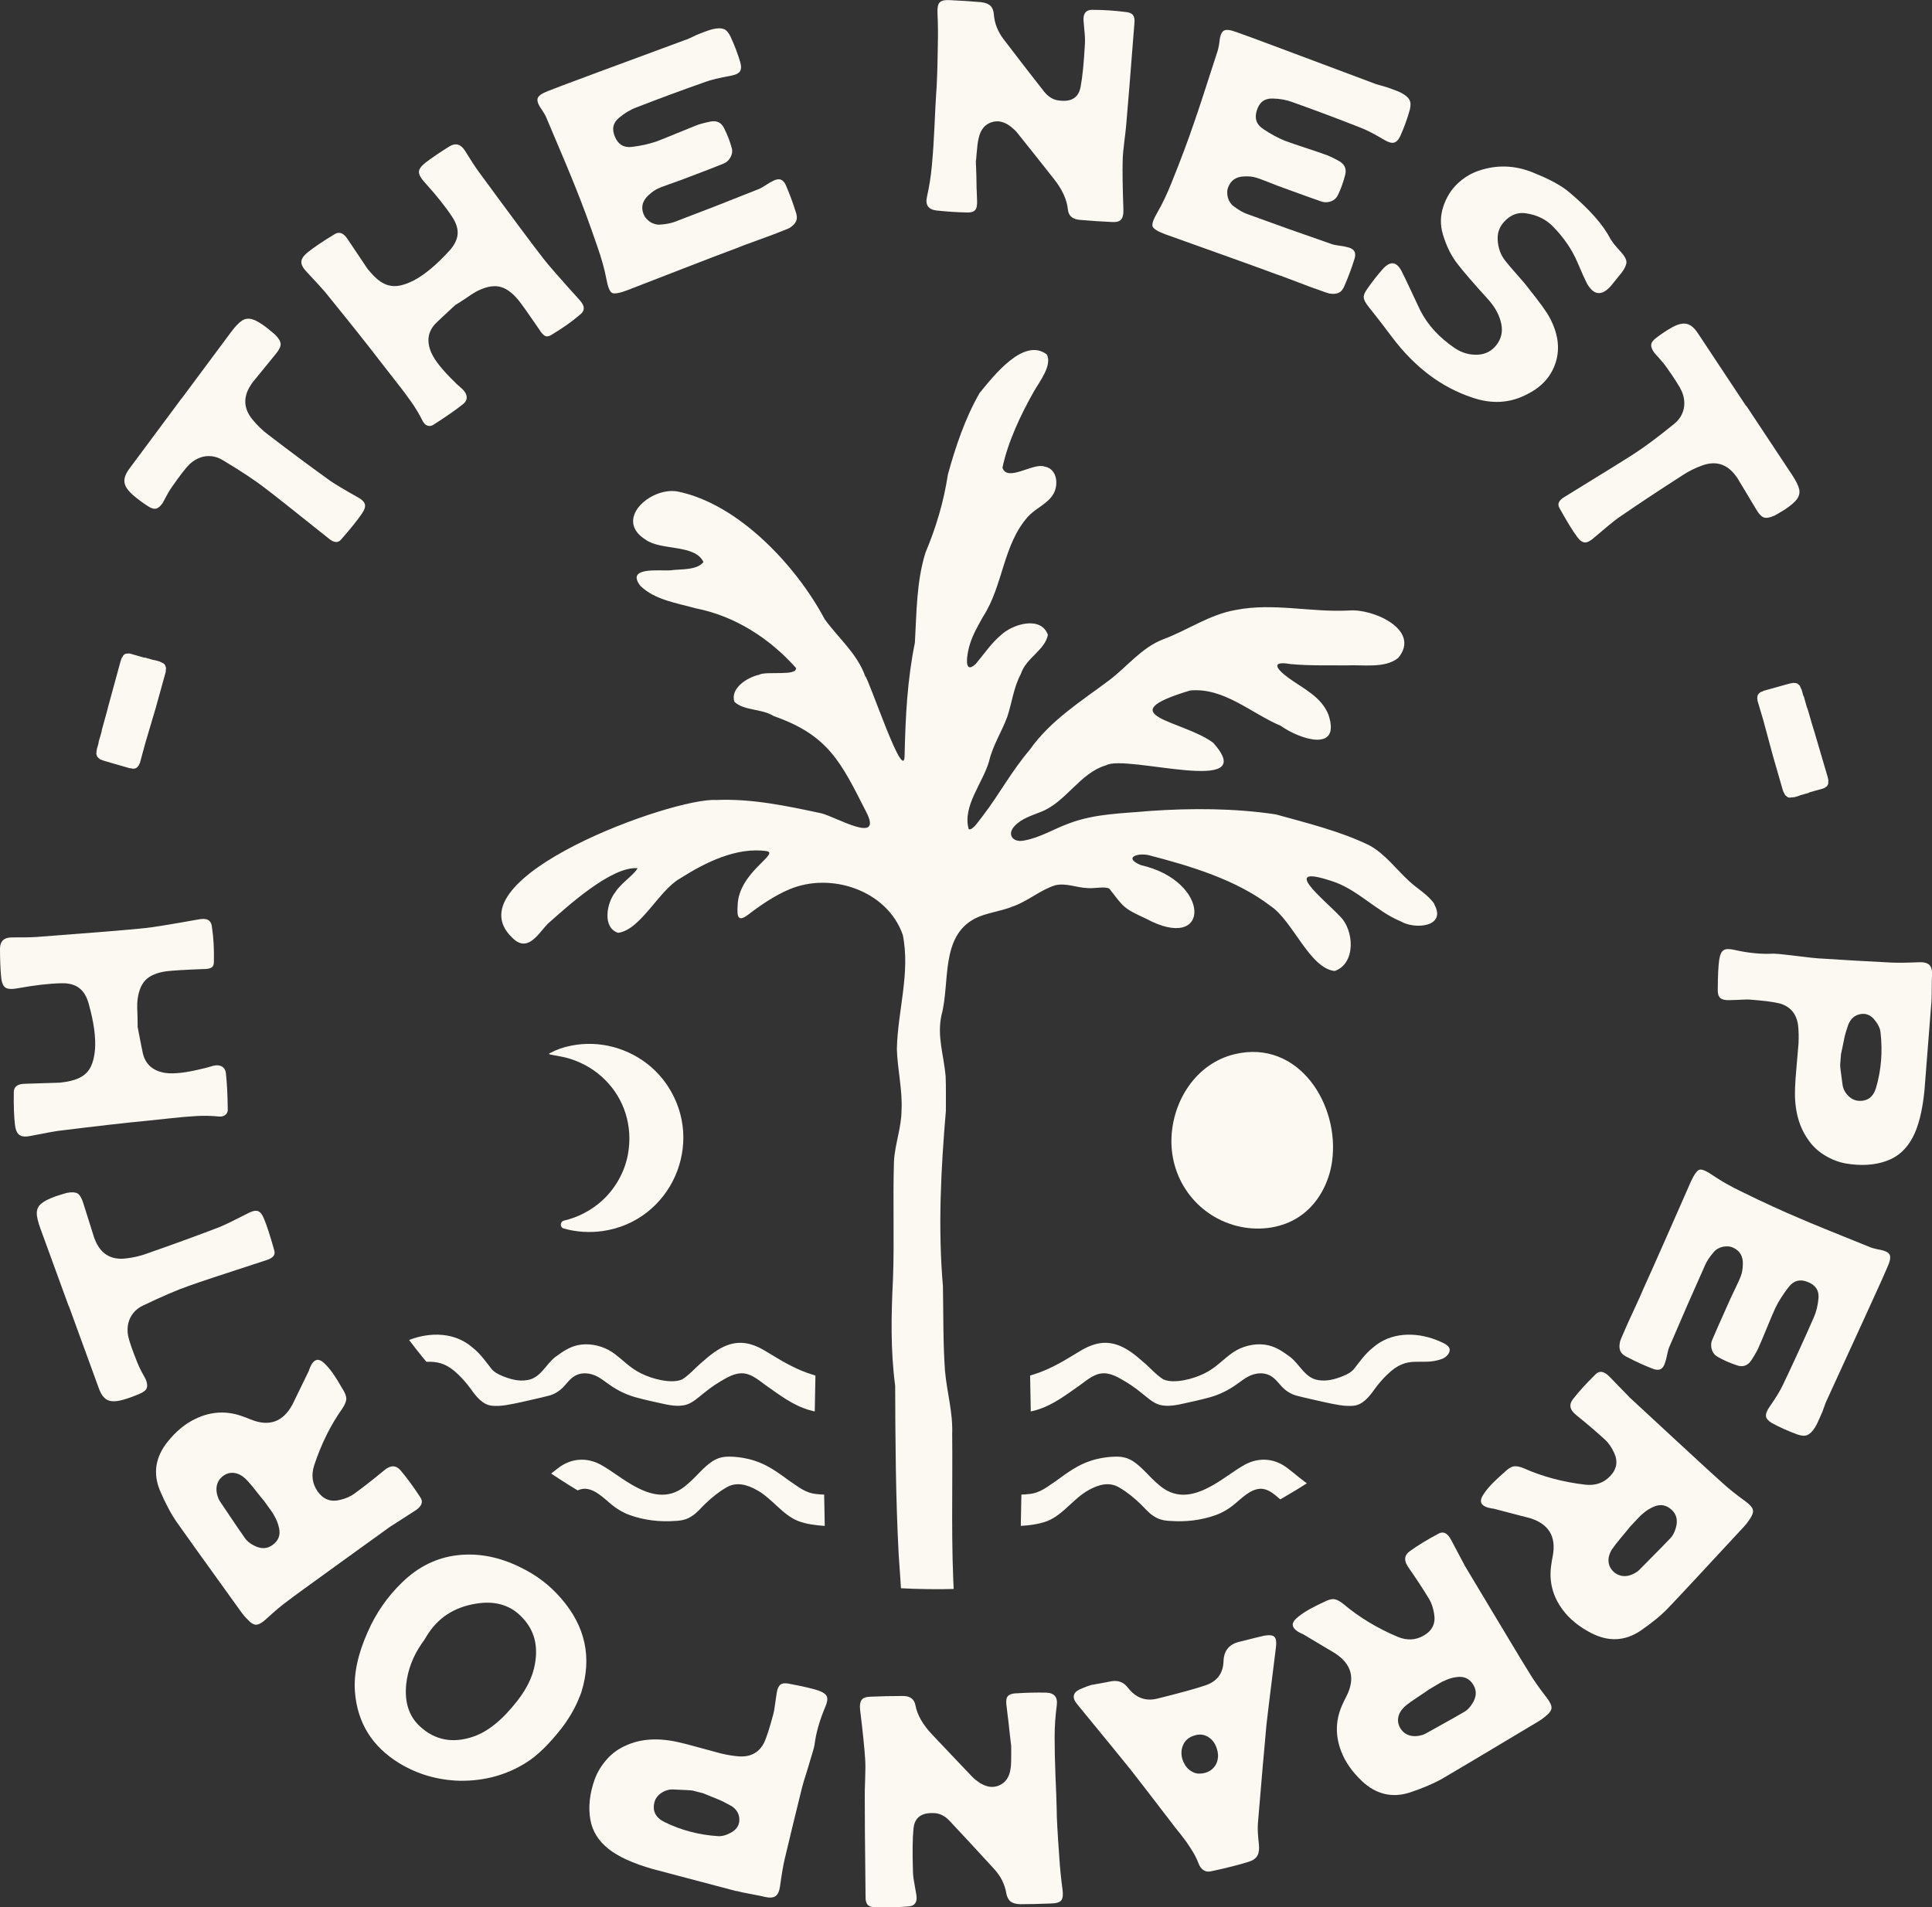
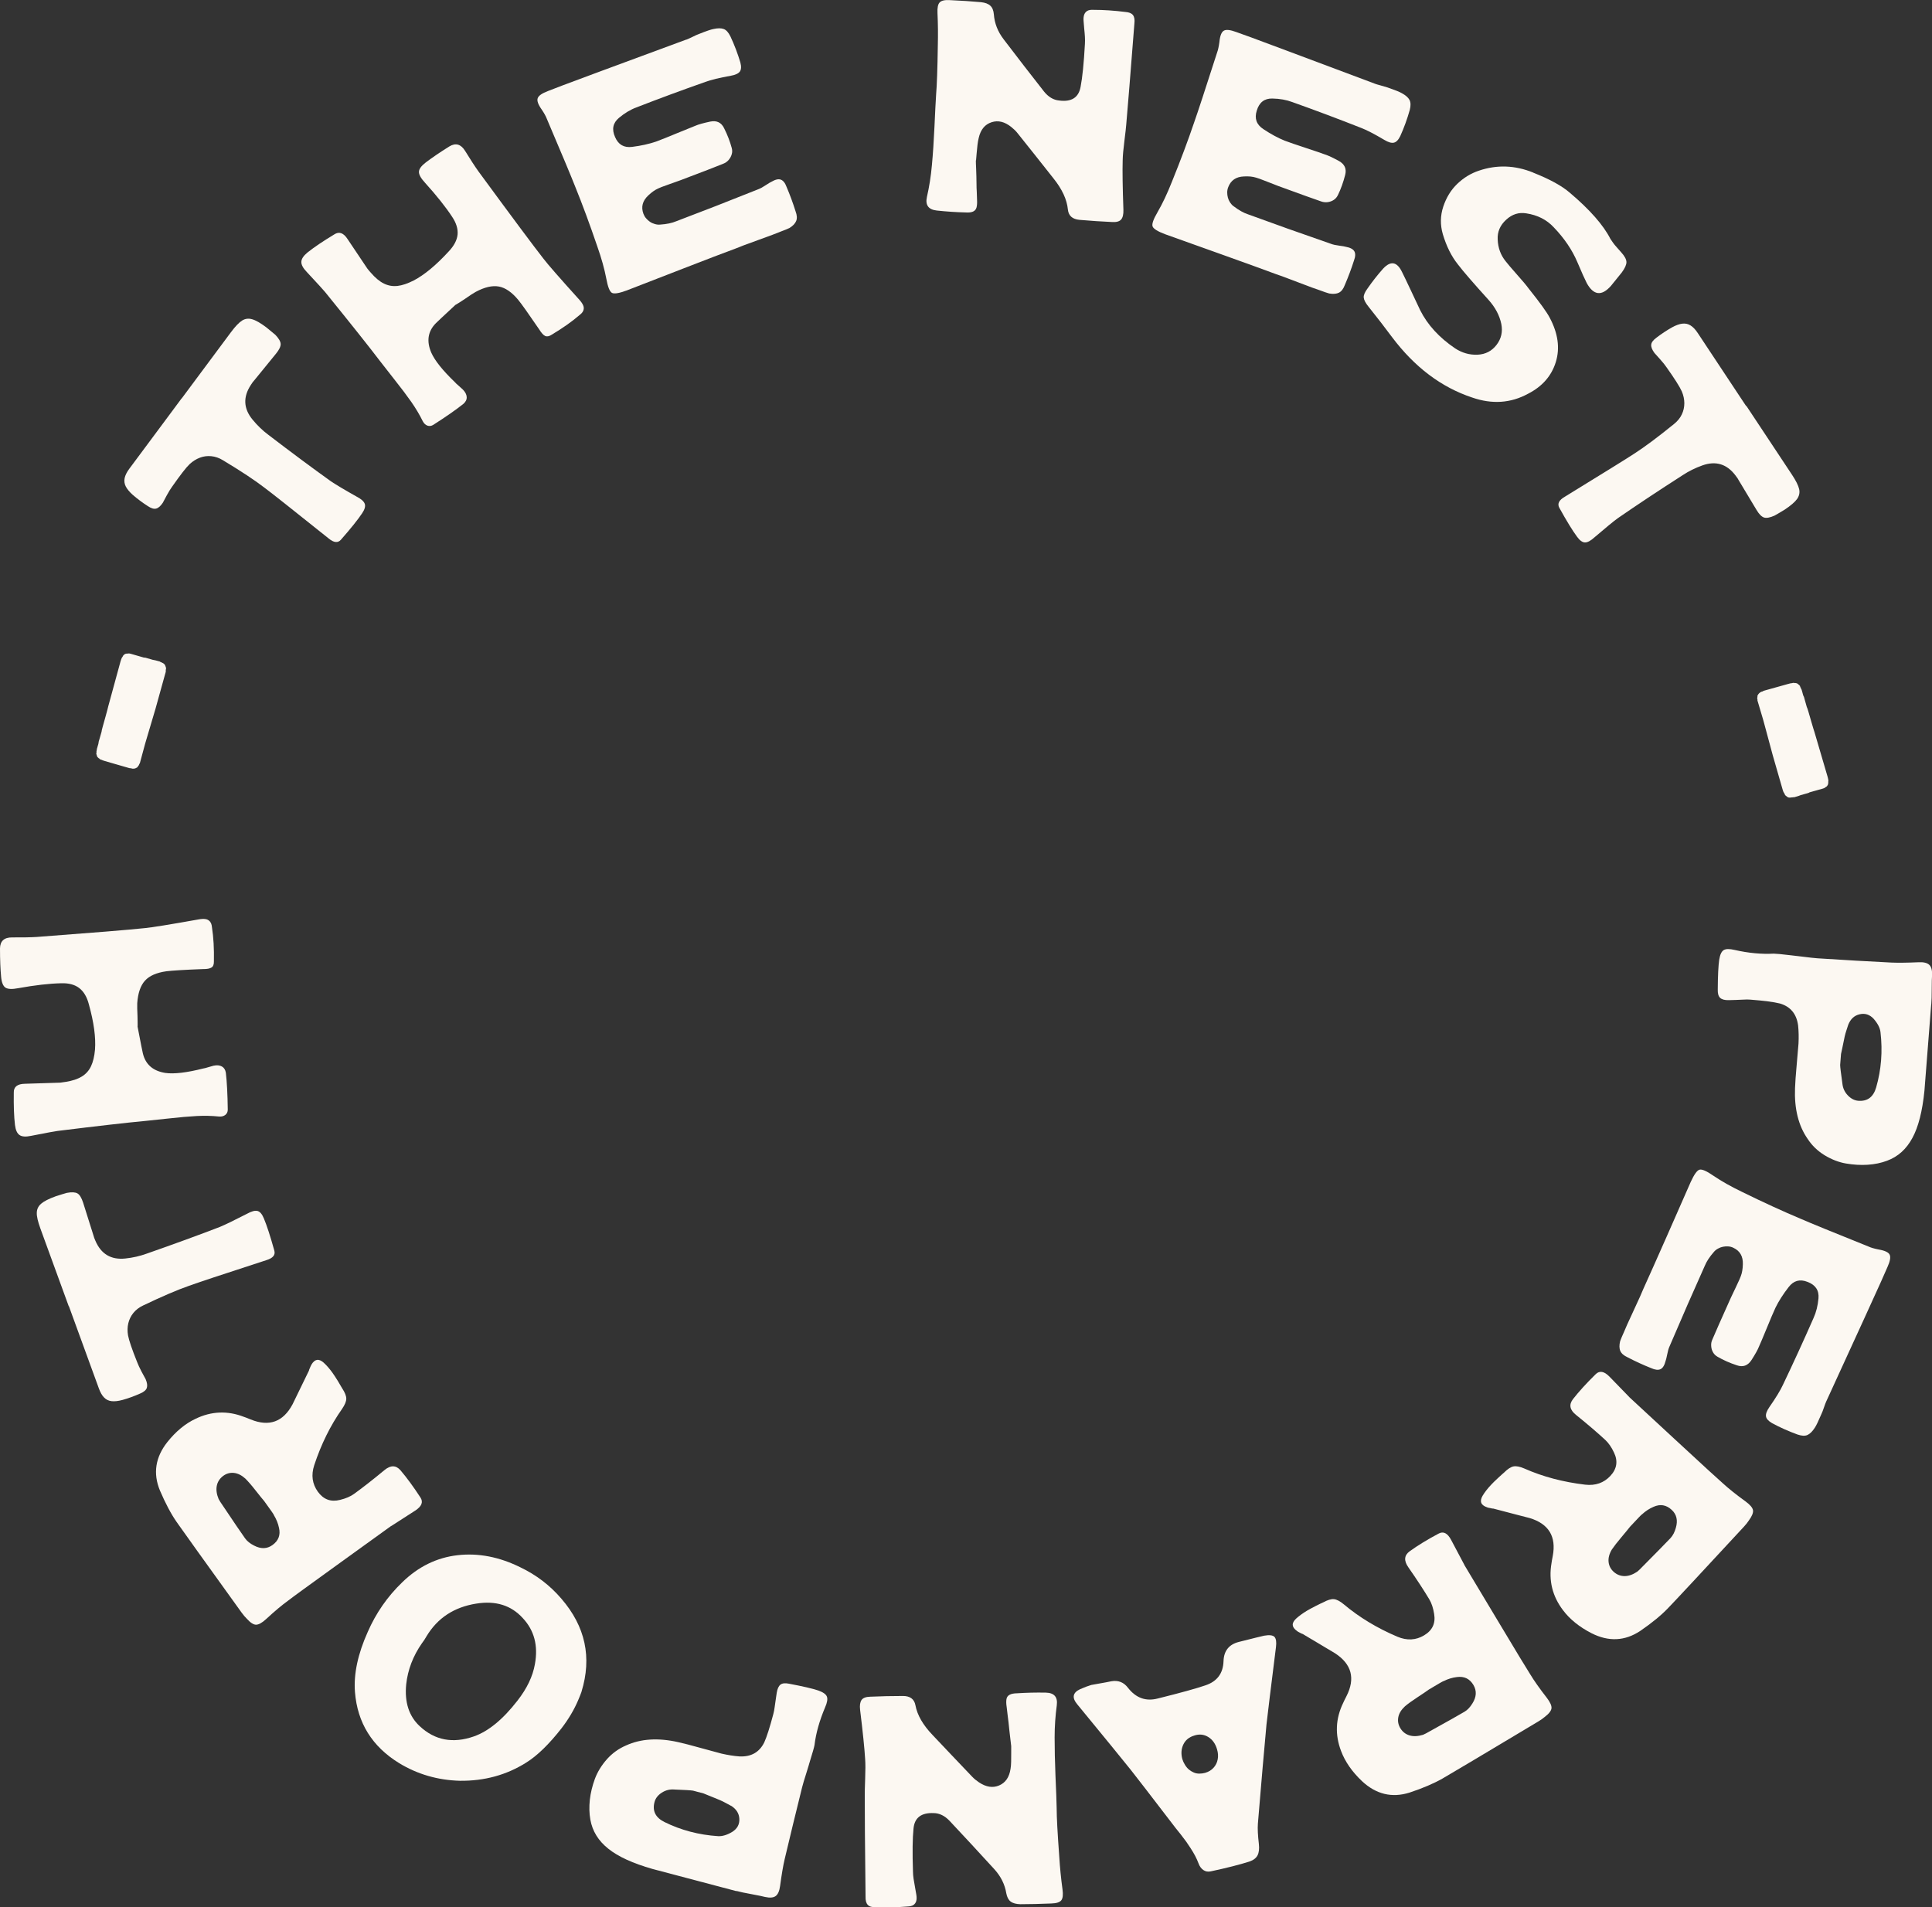
<svg xmlns="http://www.w3.org/2000/svg" id="Layer_2" viewBox="0 0 294.08 290.36">
  <rect x="0" y="0" width="294.08" height="290.36" fill="#333333" stroke="none" />
  <defs>
    <style>.cls-1{fill:none;}.cls-2{fill:#fcf8f2;}.cls-3{clip-path:url(#clippath);}</style>
    <clipPath id="clippath">
-       <path class="cls-1" d="M118.82,51.47c-24.26,6.06-47.18,21.47-59.94,42.88-15.17,25.48-17.83,59.72-8.29,87.62,11.86,34.66,46.01,55.9,81.5,59.44,48.91,4.89,99.49-24.8,106.13-75.9,3.89-29.91-1.29-61.43-21.87-84.61-20.94-23.59-54.9-35.42-85.98-31.58-3.86.48-7.73,1.2-11.56,2.16Z" />
-     </clipPath>
+       </clipPath>
  </defs>
  <g id="Layer_1-2">
    <path class="cls-2" d="M27.64,60.68c4.6-6.18,7.1-9.54,7.51-10.1.67-.9,1.24-1.49,1.7-1.78s.97-.36,1.52-.2c.55.15,1.27.56,2.16,1.23.63.51,1.08.88,1.37,1.13.52.54.8,1.01.82,1.39.02.38-.21.88-.7,1.48-1.37,1.69-2.47,3.04-3.3,4.05-.16.16-.33.39-.53.71-1.22,1.85-1.13,3.61.25,5.29.73.89,1.53,1.66,2.4,2.31,3.53,2.7,6.69,5.05,9.5,7.06.69.47,2,1.26,3.94,2.35.7.36,1.11.73,1.24,1.1s0,.85-.4,1.44c-.64.96-1.72,2.31-3.24,4.04-.46.51-1.08.44-1.87-.22-5.51-4.41-8.76-6.98-9.76-7.72-1.45-1.12-3.55-2.51-6.31-4.17-.58-.36-1.18-.56-1.77-.62-.6-.06-1.17.01-1.73.22s-1.08.53-1.57.98c-.55.52-1.43,1.67-2.66,3.42-.22.3-.5.74-.82,1.33-.32.6-.53.97-.61,1.14-.33.49-.66.79-1,.88-.34.1-.77-.03-1.29-.38-.81-.52-1.57-1.09-2.28-1.7-.51-.46-.87-.89-1.07-1.29-.2-.4-.26-.82-.17-1.26.09-.43.33-.92.72-1.44.43-.57,2.48-3.34,6.17-8.3.06-.08.65-.87,1.78-2.4Z" />
    <path class="cls-2" d="M69.35,46.39c-1.87,1.74-2.88,2.68-3.01,2.82-1.21,1.23-1.44,2.72-.7,4.46.54,1.23,1.76,2.74,3.64,4.55.08.1.25.27.53.5.28.24.49.44.65.59.37.38.56.76.58,1.14.02.38-.15.72-.5,1.03-1.09.87-2.62,1.94-4.59,3.2-.29.18-.58.22-.88.12-.3-.11-.53-.33-.71-.66-.5-1.02-1.09-2-1.75-2.95-.66-.94-1.55-2.13-2.68-3.55-1.13-1.43-1.83-2.33-2.11-2.7-1.71-2.25-4.5-5.75-8.35-10.5-.15-.2-1.08-1.21-2.78-3.04-.56-.58-.84-1.1-.82-1.54.01-.44.32-.91.92-1.41,1-.8,2.36-1.72,4.1-2.77.73-.48,1.41-.23,2.03.74.55.83,1.55,2.31,2.99,4.46.13.17.31.39.54.64.67.78,1.33,1.33,1.99,1.65.65.32,1.34.44,2.06.36.72-.08,1.54-.36,2.47-.83,1.64-.86,3.41-2.33,5.31-4.4.83-.87,1.28-1.73,1.37-2.59.08-.86-.2-1.77-.84-2.72-.99-1.51-2.36-3.22-4.09-5.14-.64-.69-.96-1.25-.95-1.68,0-.43.35-.91,1.04-1.44.94-.71,2.13-1.53,3.59-2.44.96-.58,1.76-.35,2.4.69.8,1.3,1.48,2.35,2.04,3.13,5.07,6.91,8.37,11.34,9.88,13.27.64.84,2.46,2.93,5.47,6.26.27.3.46.58.57.83.11.25.13.5.05.75-.08.26-.27.49-.57.72-1.18,1.02-2.6,2.02-4.26,3.01-.39.26-.72.32-.99.2-.27-.12-.57-.45-.9-.98-1.63-2.39-2.7-3.9-3.21-4.52-.97-1.17-1.96-1.85-2.95-2.03-1-.18-2.17.09-3.53.82-.38.21-.93.57-1.64,1.07-.08.06-1.37.9-1.38.88Z" />
    <path class="cls-2" d="M104.46,6.04c.23-.09.56-.23.98-.44.42-.21.73-.35.94-.42,1.09-.44,1.83-.69,2.2-.76.67-.15,1.2-.15,1.59,0,.39.15.72.53,1.01,1.12.61,1.3,1.11,2.62,1.51,3.96.17.63.14,1.1-.08,1.4-.22.29-.67.51-1.36.63-1.74.31-3.03.62-3.88.94-3.55,1.25-7.05,2.54-10.49,3.88-.9.33-1.79.86-2.65,1.58-.94.78-1.14,1.76-.6,2.95.49,1.14,1.35,1.64,2.59,1.48,1.36-.17,2.57-.44,3.63-.8.76-.28,1.83-.71,3.2-1.28,1.38-.57,2.31-.95,2.81-1.14.46-.2,1.21-.41,2.25-.63.99-.2,1.69.14,2.11,1.01.52,1.03.9,2.04,1.16,3,.09.33.1.65,0,.96-.08.31-.24.6-.47.87-.23.27-.51.46-.83.58-.89.37-3.05,1.2-6.48,2.5-.12.04-.69.25-1.71.61-1.03.36-1.59.58-1.7.65-.48.21-.98.56-1.5,1.05-.89.83-1.14,1.76-.75,2.81.1.26.23.49.41.69.17.2.37.38.59.53.22.15.47.26.75.34.28.08.54.11.8.08.97-.06,1.79-.23,2.45-.51,3.81-1.44,7.97-3.06,12.51-4.88.29-.11.66-.31,1.11-.61.46-.3.74-.47.85-.51.6-.35,1.08-.47,1.44-.33.36.13.66.5.88,1.11.5,1.17.96,2.41,1.37,3.72.22.58.25,1.07.09,1.46-.16.39-.5.75-1.04,1.08-.31.15-.77.33-1.38.56-.46.2-1.58.62-3.36,1.26-1.78.64-2.92,1.07-3.4,1.28-1.72.63-4.43,1.67-8.14,3.11-3.71,1.44-6.54,2.53-8.48,3.29-1.16.43-1.92.55-2.25.36-.34-.19-.62-.91-.85-2.15-.28-1.48-.74-3.12-1.37-4.91-1.14-3.35-2.26-6.38-3.36-9.09-.6-1.53-2.04-4.98-4.32-10.33-.14-.38-.4-.85-.77-1.4-.56-.79-.77-1.37-.62-1.76.14-.38.66-.74,1.56-1.08.46-.2,3.06-1.18,7.81-2.94,5.74-2.12,12.15-4.49,13.2-4.88Z" />
    <path class="cls-2" d="M148.54,24.41c0,.38.02.77.04,1.19.02.42.03.83.04,1.22,0,.39.01.78.02,1.17,0,.39.01.79.04,1.22.02.42.03.82.04,1.19.03.5,0,.9-.08,1.19-.08.29-.26.5-.53.62-.27.12-.66.17-1.15.13-1.4-.03-2.86-.13-4.37-.29-1.27-.14-1.77-.83-1.5-2.06.35-1.53.61-3.15.76-4.85.16-1.7.29-3.66.39-5.86.1-2.2.18-3.83.25-4.88.12-1.43.21-3.91.26-7.46.04-1.62.03-3.27-.05-4.95-.04-.81.07-1.36.34-1.63.27-.28.79-.39,1.57-.34,1.74.08,3.3.18,4.7.31.65.07,1.13.25,1.43.54.31.28.49.72.54,1.32.1,1.35.59,2.61,1.48,3.78,2.15,2.82,4.2,5.48,6.16,7.97.66.82,1.43,1.28,2.29,1.36,1.88.25,2.97-.44,3.27-2.07.28-1.44.5-3.62.66-6.54.02-.34.02-.7,0-1.07-.02-.38-.06-.81-.11-1.29-.04-.49-.08-.85-.09-1.1-.04-.41,0-.74.09-1,.1-.26.26-.45.48-.58.22-.12.54-.18.94-.15,1.56,0,3.17.11,4.84.32.56.04.94.19,1.16.47.22.28.29.71.22,1.3-.61,7.81-1.02,12.93-1.24,15.37-.03.4-.12,1.24-.28,2.5-.16,1.27-.25,2.24-.26,2.92-.05,1.68-.01,4.2.11,7.57.02.69-.1,1.18-.35,1.47-.25.29-.7.42-1.36.38-1.58-.07-3.24-.18-4.97-.33-1.08-.1-1.67-.62-1.77-1.56-.15-1.54-.88-3.12-2.21-4.77-.49-.62-1.34-1.71-2.57-3.25-1.22-1.54-2.18-2.74-2.87-3.6-.25-.33-.58-.64-.96-.95-1.01-.81-2.01-1.06-3.01-.73-1,.32-1.66,1.11-1.95,2.37-.08.34-.15.69-.19,1.06-.04.37-.08.8-.13,1.3-.05.5-.08.85-.09,1.07Z" />
    <path class="cls-2" d="M209.18,12.71c.23.09.57.19,1.02.31.45.12.78.22.99.29,1.12.39,1.84.67,2.16.86.61.33,1.01.68,1.2,1.05.19.37.2.87.04,1.51-.39,1.38-.87,2.71-1.45,3.99-.29.59-.61.92-.98,1-.36.08-.84-.06-1.44-.42-1.52-.9-2.7-1.51-3.54-1.83-3.5-1.38-6.99-2.69-10.47-3.93-.9-.34-1.92-.52-3.03-.54-1.22-.03-2.01.59-2.38,1.84-.38,1.19-.05,2.12.99,2.81,1.14.76,2.23,1.35,3.27,1.77.76.28,1.84.66,3.26,1.12,1.42.47,2.37.79,2.87.98.48.15,1.18.48,2.12.99.88.5,1.19,1.21.94,2.14-.29,1.12-.65,2.13-1.09,3.03-.15.31-.35.56-.62.74-.27.18-.57.3-.92.35-.35.05-.69.01-1.01-.1-.91-.31-3.09-1.09-6.53-2.35-.12-.04-.68-.26-1.69-.66-1.01-.4-1.58-.6-1.71-.62-.51-.16-1.11-.22-1.82-.18-1.21.04-2.01.59-2.41,1.64-.1.26-.15.52-.15.79,0,.27.03.53.1.79.07.26.18.51.34.75.16.24.34.44.55.58.78.59,1.5,1,2.18,1.22,3.82,1.4,8.03,2.9,12.65,4.5.29.11.7.2,1.24.27.54.07.87.13.98.17.68.12,1.12.36,1.31.69.19.33.17.81-.06,1.42-.39,1.22-.85,2.45-1.39,3.71-.22.58-.51.97-.88,1.16-.37.19-.87.24-1.5.13-.33-.09-.8-.25-1.41-.48-.48-.15-1.6-.56-3.37-1.24-1.77-.68-2.91-1.1-3.41-1.26-1.71-.64-4.45-1.63-8.19-2.97-3.75-1.34-6.6-2.36-8.56-3.06-1.16-.43-1.81-.84-1.94-1.2-.13-.37.12-1.09.76-2.18.76-1.31,1.48-2.84,2.18-4.61,1.33-3.28,2.46-6.31,3.4-9.08.55-1.55,1.71-5.1,3.49-10.63.14-.38.25-.9.34-1.56.09-.96.32-1.54.68-1.74.35-.2.98-.13,1.89.21.48.15,3.08,1.11,7.83,2.89,5.73,2.15,12.13,4.55,13.18,4.94Z" />
    <path class="cls-2" d="M233.39,26.29c2.51.99,4.36,2.01,5.56,3.05,3.06,2.59,5.12,4.94,6.18,7.03.11.17.23.35.37.54.14.2.27.36.38.49.11.13.26.3.45.51.19.21.33.38.44.5.53.58.79,1.08.8,1.49,0,.41-.23.93-.71,1.58-.62.77-1.17,1.45-1.64,2.03-1.42,1.61-2.65,1.47-3.69-.41-.28-.54-.76-1.61-1.43-3.19-.8-1.88-2-3.65-3.61-5.32-1.07-1.15-2.46-1.85-4.17-2.11-1.13-.19-2.15.13-3.06.97-.92.84-1.35,1.84-1.29,3,.05,1.28.45,2.38,1.21,3.32.33.43.91,1.1,1.72,2.02.82.92,1.42,1.63,1.8,2.15,1.71,2.14,2.77,3.61,3.19,4.43,1.27,2.38,1.58,4.63.93,6.74-.65,2.11-2.06,3.73-4.24,4.84-2.63,1.43-5.46,1.62-8.49.57-4.7-1.56-8.76-4.62-12.21-9.21-1.03-1.39-2.22-2.93-3.57-4.62-.46-.57-.7-1.03-.73-1.39-.03-.36.16-.82.57-1.37.76-1.1,1.56-2.11,2.39-3.04,1.15-1.23,2.11-1.05,2.87.52.28.55.72,1.48,1.34,2.79.61,1.32,1.09,2.33,1.43,3.04,1.12,2.22,2.89,4.16,5.32,5.8,1.04.68,2.18,1.01,3.41.96,1.21-.06,2.17-.56,2.89-1.5.72-.94.96-2,.72-3.19-.27-1.3-.92-2.52-1.95-3.67-2.3-2.54-3.85-4.33-4.64-5.37-1-1.24-1.76-2.78-2.31-4.62-.41-1.41-.39-2.81.07-4.2.46-1.38,1.17-2.54,2.13-3.46.96-.92,2.05-1.59,3.27-2,2.75-.94,5.51-.84,8.28.28Z" />
    <path class="cls-2" d="M265.81,61.77c4.26,6.42,6.57,9.91,6.95,10.49.62.93.98,1.67,1.1,2.21.12.54,0,1.04-.32,1.5-.33.46-.96,1-1.89,1.62-.69.42-1.2.72-1.53.9-.69.31-1.22.41-1.59.3-.37-.11-.76-.49-1.16-1.16-1.13-1.87-2.02-3.35-2.69-4.48-.1-.2-.26-.45-.49-.74-1.32-1.77-3.01-2.29-5.06-1.56-1.09.39-2.08.88-2.99,1.48-3.74,2.4-7.02,4.58-9.86,6.54-.68.49-1.86,1.46-3.55,2.91-.58.53-1.07.8-1.46.8-.39,0-.8-.29-1.22-.87-.69-.93-1.59-2.4-2.7-4.41-.33-.61-.05-1.17.84-1.68,6.01-3.69,9.54-5.88,10.57-6.56,1.54-.99,3.56-2.49,6.06-4.52.53-.43.93-.92,1.18-1.46.26-.54.38-1.11.38-1.7,0-.59-.13-1.2-.39-1.81-.31-.69-1.08-1.91-2.32-3.66-.21-.31-.53-.72-.98-1.22-.45-.51-.74-.83-.86-.96-.35-.48-.52-.89-.49-1.24.02-.35.29-.71.79-1.08.77-.59,1.56-1.11,2.37-1.57.6-.33,1.13-.52,1.58-.57.45-.05.86.03,1.24.27.38.23.75.62,1.11,1.17.39.59,2.3,3.47,5.71,8.62.05.08.6.91,1.65,2.49Z" />
    <path class="cls-2" d="M273.12,121.36c-.09.03-.16.02-.19,0l-.13.04c-.06.02-.09.01-.1-.02h-.04s-.06.03-.09.04c-.06.02-.16.01-.29-.01-.1,0-.23-.08-.4-.23l-.13-.11-.1-.17s-.02-.07-.04-.13c-.04-.03-.06-.05-.07-.08-.06-.08-.1-.2-.15-.34,0-.03-.02-.06-.03-.09l-1.52-5.28s-1.31-4.86-1.31-4.86c-.04-.15-.1-.34-.16-.58l-.86-2.9s.02-.1,0-.19l-.03-.09c-.02-.06,0-.14.03-.25,0-.03,0-.09,0-.19l.03-.06.1-.17c.1-.12.16-.19.19-.2l.08-.07.09-.03.03-.06.09-.02s.09-.03.18-.05c.05-.05.12-.08.21-.11l3.68-1.03c.27-.08.47-.12.6-.12.03,0,.09-.02.18-.05.04.02.07.03.1.02.03,0,.05,0,.06.03.03,0,.06-.02.09-.03.07.01.17.04.31.06l.19.14.13.11.14.15.02.09s.02.06.02.09c0,.03.03.04.06.04v.04c.05.15.1.25.14.3l.09.31s.02.09.05.18c.03.09.05.2.06.23.04.15.09.28.16.39l.15.54c.02.06.25.9.28.99.05.08.14.34.27.79,0,0,.86,3,.89,3l2.01,6.84c.07.24.1.44.12.59l-.02.1s0,.07,0,.12c0,.05,0,.09,0,.12l-.04.21c-.01.07-.06.15-.13.23l-.03.06c-.05.05-.09.07-.12.08l-.2.15c-.08.05-.18.1-.3.13-.03,0-1.99.56-2.02.57-.05.04-.14.08-.26.12l-1.08.3c-.2.09-.52.2-.97.32Z" />
    <path class="cls-2" d="M293.96,152.89c-.62,7.93-.97,12.31-1.03,13.15-.31,3.12-.92,5.52-1.83,7.19-.91,1.7-2.2,2.87-3.87,3.48-.9.34-1.88.54-2.95.61-1.06.07-2.16,0-3.28-.19s-2.21-.62-3.27-1.26c-1.06-.65-1.92-1.48-2.58-2.49-1.4-2.01-2.04-4.59-1.92-7.72.03-.84.11-1.97.24-3.39.13-1.42.22-2.55.29-3.39.05-.99.03-1.91-.06-2.76-.23-1.76-1.16-2.88-2.77-3.35-.92-.23-2.43-.43-4.53-.59-.31-.02-.65-.03-1,0-.36.02-.76.03-1.2.05-.44.01-.78.02-1.03.03-.62.02-1.07-.1-1.33-.34-.26-.24-.39-.66-.37-1.25.01-2.15.09-3.67.22-4.56.12-.77.35-1.26.67-1.46.33-.21.89-.22,1.69-.03,2.11.48,4.09.66,5.94.56.31,0,1.21.08,2.69.26.25.02.84.09,1.78.21.94.12,1.67.2,2.2.24,4.03.26,7.78.48,11.26.65.96.04,2.33.03,4.12-.05.75-.04,1.29.09,1.61.38.32.29.47.81.44,1.56-.03.4-.05,1.11-.05,2.12,0,1.01-.02,1.8-.07,2.35ZM281.33,156.01c-.08.27-.18.56-.28.86-.1.3-.19.61-.26.92-.07.31-.13.6-.18.87-.06.28-.12.58-.19.92-.07.34-.14.63-.19.88-.08.99-.12,1.55-.13,1.67,0,.31.12,1.25.34,2.83.07.69.34,1.29.82,1.79.47.5,1.01.78,1.59.83,1.4.11,2.3-.56,2.73-2.03.78-2.71,1-5.51.66-8.41-.07-.66-.43-1.34-1.05-2.05-.6-.64-1.31-.87-2.12-.68-.81.18-1.39.72-1.74,1.6Z" />
    <path class="cls-2" d="M278.01,213.28c-.1.22-.23.56-.38,1-.15.44-.27.76-.37.96-.46,1.08-.8,1.79-1.01,2.1-.37.58-.75.95-1.13,1.12-.38.17-.88.14-1.5-.07-1.35-.49-2.64-1.06-3.88-1.73-.57-.33-.88-.68-.93-1.04-.05-.37.12-.83.51-1.4,1.01-1.45,1.7-2.59,2.07-3.4,1.62-3.39,3.17-6.78,4.66-10.17.4-.88.65-1.88.75-2.99.11-1.21-.45-2.05-1.67-2.51-1.16-.46-2.11-.2-2.87.79-.84,1.08-1.51,2.13-2,3.13-.34.74-.79,1.79-1.35,3.17-.57,1.38-.96,2.31-1.18,2.79-.18.46-.56,1.14-1.14,2.04-.56.84-1.29,1.1-2.21.78-1.1-.36-2.08-.8-2.94-1.3-.3-.17-.53-.39-.69-.68-.16-.28-.26-.59-.28-.95-.03-.35.03-.69.18-1,.37-.89,1.31-3.01,2.81-6.35.05-.11.31-.66.78-1.64.47-.98.71-1.54.74-1.66.19-.49.29-1.09.31-1.8.04-1.21-.44-2.05-1.46-2.52-.25-.12-.51-.19-.78-.2-.27-.02-.53,0-.79.05-.26.05-.52.15-.77.29-.25.14-.46.31-.62.51-.64.73-1.1,1.43-1.37,2.09-1.67,3.71-3.46,7.81-5.38,12.3-.13.28-.25.69-.35,1.22-.11.54-.19.86-.24.97-.17.67-.43,1.1-.78,1.26-.35.16-.82.11-1.41-.16-1.19-.47-2.39-1.02-3.6-1.65-.57-.26-.93-.58-1.1-.96-.17-.38-.18-.89-.03-1.5.11-.32.31-.78.58-1.38.18-.46.67-1.56,1.47-3.27.8-1.72,1.3-2.82,1.49-3.32.76-1.67,1.94-4.32,3.55-7.96,1.6-3.64,2.82-6.42,3.66-8.32.52-1.13.96-1.75,1.33-1.85.37-.11,1.08.2,2.12.92,1.25.85,2.73,1.68,4.44,2.5,3.18,1.56,6.12,2.91,8.81,4.04,1.51.66,4.96,2.07,10.36,4.24.37.17.88.32,1.54.45.95.16,1.51.43,1.68.8.17.37.06.99-.34,1.87-.18.46-1.32,3-3.43,7.61-2.55,5.56-5.4,11.78-5.86,12.79Z" />
    <path class="cls-2" d="M248.02,212.71c.52.49,2.82,2.61,6.87,6.36,4.38,4.05,6.83,6.3,7.35,6.74.87.8,2.03,1.73,3.47,2.77.68.5,1.05.94,1.12,1.32s-.14.9-.62,1.56c-.19.29-.43.61-.75.95-6.54,7.07-10.4,11.21-11.56,12.41-1.05,1.1-2.46,2.25-4.22,3.46-2.34,1.56-4.82,1.68-7.44.35-1.86-.96-3.3-2.13-4.32-3.49-1.62-2.13-2.21-4.52-1.76-7.15.01-.15.08-.52.19-1.09.57-2.99-.61-4.92-3.52-5.8-.31-.08-2.16-.55-5.53-1.44-.09,0-.19,0-.31-.04s-.24-.05-.35-.07c-.11-.02-.21-.05-.3-.09-.93-.32-1.16-.9-.66-1.76.31-.52.73-1.06,1.26-1.63.25-.27.61-.63,1.08-1.06.47-.44.78-.71.92-.83.55-.55,1.03-.86,1.45-.94.41-.08.97.03,1.66.33,2.8,1.24,5.87,2.05,9.23,2.45,1.57.18,2.85-.27,3.84-1.33,1-1.07,1.18-2.26.56-3.55-.38-.82-.83-1.46-1.33-1.93-1.19-1.1-2.66-2.36-4.43-3.79-.98-.77-1.14-1.58-.49-2.42.9-1.15,2.05-2.42,3.45-3.79.59-.59,1.3-.47,2.12.38,1.58,1.63,2.59,2.67,3.02,3.11ZM249.93,230.54c-.11.07-.71.7-1.81,1.88-.19.25-.62.77-1.29,1.57-.67.79-1.16,1.43-1.48,1.9-.39.65-.56,1.28-.5,1.88.06.6.32,1.11.8,1.54.48.42,1.03.63,1.64.63.62,0,1.26-.23,1.92-.67.19-.16.32-.28.38-.34,2.56-2.58,4.13-4.18,4.7-4.79.36-.39.62-.91.8-1.55.33-1.13.12-2.05-.64-2.74-.82-.76-1.74-.91-2.75-.46-.63.27-1.22.65-1.77,1.16Z" />
    <path class="cls-2" d="M222.91,238.27c.37.61,1.97,3.29,4.82,8.04,3.06,5.12,4.79,7.96,5.16,8.53.61,1.01,1.46,2.22,2.56,3.63.51.67.75,1.2.71,1.59-.04.38-.38.83-1.03,1.32-.26.23-.59.46-.99.7-8.26,4.95-13.12,7.84-14.57,8.68-1.32.75-2.99,1.47-5.02,2.14-2.68.84-5.09.26-7.24-1.75-1.52-1.44-2.57-2.97-3.17-4.56-.96-2.5-.85-4.96.32-7.36.06-.14.22-.48.49-1,1.38-2.71.8-4.9-1.75-6.55-.28-.16-1.91-1.14-4.91-2.93-.08-.02-.18-.06-.29-.12-.11-.06-.21-.12-.32-.17-.1-.05-.19-.1-.26-.17-.81-.57-.86-1.19-.14-1.87.45-.41,1-.81,1.66-1.21.32-.19.76-.43,1.33-.72.57-.29.95-.47,1.12-.54.68-.37,1.23-.54,1.65-.5.42.04.92.3,1.5.78,2.34,1.97,5.06,3.62,8.17,4.94,1.46.61,2.81.54,4.06-.21,1.26-.75,1.77-1.83,1.53-3.25-.14-.89-.38-1.63-.73-2.22-.83-1.39-1.89-3.01-3.19-4.88-.72-1.02-.65-1.84.21-2.46,1.19-.86,2.64-1.75,4.37-2.67.74-.41,1.38-.09,1.93.96,1.06,2,1.74,3.29,2.03,3.83ZM219.74,255.92c-.12.03-.88.47-2.26,1.3-.25.19-.81.57-1.68,1.14-.87.57-1.52,1.04-1.95,1.41-.56.52-.9,1.07-1.01,1.67-.11.59,0,1.16.34,1.7.34.54.81.89,1.4,1.06.59.17,1.27.13,2.03-.1.23-.1.38-.18.46-.22,3.18-1.76,5.13-2.86,5.85-3.29.46-.27.85-.69,1.2-1.26.63-.99.68-1.93.16-2.81-.57-.96-1.41-1.36-2.52-1.21-.68.08-1.35.28-2.02.62Z" />
    <path class="cls-2" d="M166.13,256.51c1.88-.33,2.89-.52,3.04-.56,1.05-.18,1.89.15,2.53,1,1.21,1.55,2.71,2.09,4.51,1.63,3.5-.87,5.92-1.54,7.28-2.01,1.77-.59,2.69-1.82,2.75-3.68.05-1.57.83-2.55,2.34-2.93,2.29-.58,3.57-.89,3.85-.95.8-.14,1.32-.07,1.57.19.24.27.32.79.22,1.56-.78,6.22-1.26,10.14-1.44,11.75-.34,3.66-.78,8.7-1.31,15.11-.06.79,0,1.83.15,3.12.08.72.01,1.29-.2,1.71-.22.42-.63.74-1.25.95-1.48.47-3.44.97-5.87,1.49-.43.09-.8.03-1.13-.2-.33-.23-.57-.56-.73-1-.14-.38-.31-.75-.5-1.12-.19-.37-.43-.77-.72-1.22-.3-.45-.51-.77-.65-.97-.14-.2-.42-.57-.84-1.11-.42-.54-.68-.86-.77-.96-3.85-5.02-6.13-7.99-6.86-8.9-1.24-1.55-3.95-4.87-8.15-9.98-.81-.99-.66-1.75.45-2.27.63-.28,1.21-.5,1.75-.66ZM183.45,269.89c.51-.15.93-.4,1.26-.76.33-.36.55-.79.64-1.28.1-.5.06-1.01-.1-1.55-.25-.86-.71-1.49-1.36-1.88-.65-.39-1.36-.46-2.12-.2-.77.23-1.32.68-1.64,1.34-.32.66-.38,1.4-.17,2.21.1.33.24.63.42.92.18.29.38.52.59.7.22.18.46.33.72.44.26.12.55.18.86.18.31,0,.61-.04.91-.12Z" />
    <path class="cls-2" d="M153.92,265.81c-.04-.37-.09-.77-.14-1.18-.06-.42-.1-.82-.14-1.21-.04-.39-.08-.78-.12-1.16-.04-.39-.09-.79-.15-1.21-.06-.42-.1-.81-.14-1.19-.08-.5-.08-.89-.03-1.19.05-.3.21-.52.47-.66.26-.15.64-.22,1.14-.23,1.39-.09,2.86-.13,4.38-.1,1.28.03,1.83.67,1.67,1.92-.21,1.56-.33,3.19-.33,4.9,0,1.71.04,3.67.13,5.87.1,2.2.16,3.83.18,4.89,0,1.43.14,3.91.4,7.45.1,1.61.26,3.26.49,4.93.11.8.05,1.36-.19,1.66-.24.3-.75.46-1.53.48-1.74.07-3.3.11-4.7.11-.65-.02-1.14-.15-1.48-.41-.33-.25-.55-.68-.66-1.27-.22-1.33-.82-2.55-1.81-3.64-2.39-2.62-4.67-5.08-6.84-7.39-.73-.76-1.53-1.15-2.4-1.16-1.9-.08-2.92.71-3.07,2.36-.15,1.46-.18,3.65-.08,6.57,0,.34.04.7.09,1.07.06.37.13.8.22,1.28.09.48.15.84.19,1.09.07.4.07.74,0,1-.07.27-.22.47-.43.62-.21.14-.52.22-.93.23-1.55.13-3.17.17-4.84.11-.56.01-.96-.11-1.19-.37-.24-.26-.35-.68-.33-1.28-.09-7.83-.13-12.97-.12-15.42,0-.4.01-1.24.06-2.52.05-1.27.05-2.25,0-2.93-.1-1.68-.36-4.19-.77-7.53-.08-.68,0-1.18.22-1.5.23-.32.66-.48,1.32-.5,1.58-.07,3.25-.11,4.98-.11,1.09,0,1.72.47,1.9,1.4.28,1.52,1.16,3.03,2.62,4.55.54.58,1.49,1.58,2.85,3.01,1.35,1.43,2.41,2.54,3.17,3.33.28.3.64.59,1.04.86,1.08.72,2.1.88,3.06.47.97-.41,1.55-1.25,1.74-2.53.05-.34.09-.7.09-1.07,0-.37.01-.81.01-1.3,0-.5,0-.86,0-1.07Z" />
    <path class="cls-2" d="M112.09,287.9c-7.69-2.03-11.94-3.15-12.75-3.37-3.02-.86-5.26-1.89-6.75-3.09-1.51-1.2-2.42-2.68-2.73-4.43-.17-.94-.19-1.95-.08-3.01.12-1.06.38-2.12.77-3.19.4-1.07,1.01-2.06,1.83-2.99.82-.92,1.8-1.62,2.92-2.1,2.23-1.02,4.88-1.19,7.94-.5.82.18,1.92.47,3.29.85,1.38.38,2.47.68,3.28.89.97.22,1.88.37,2.73.43,1.78.09,3.04-.62,3.79-2.13.39-.86.85-2.31,1.39-4.35.08-.3.14-.63.19-.99.05-.36.1-.75.17-1.19.07-.43.12-.77.15-1.02.1-.62.29-1.03.57-1.25.28-.21.71-.26,1.29-.14,2.11.4,3.59.74,4.45,1.03.74.26,1.18.57,1.32.92.15.36.06.92-.27,1.66-.84,1.99-1.39,3.91-1.61,5.74-.05.31-.3,1.18-.74,2.6-.06.24-.24.81-.52,1.72-.29.9-.5,1.61-.63,2.12-.97,3.92-1.86,7.57-2.66,10.96-.22.94-.45,2.29-.69,4.06-.1.75-.32,1.25-.66,1.51-.34.26-.88.31-1.61.15-.39-.1-1.08-.25-2.08-.43-1-.18-1.76-.34-2.3-.49ZM111.27,274.91c-.25-.13-.52-.27-.8-.43-.28-.15-.56-.3-.85-.42-.29-.12-.56-.24-.82-.34-.26-.1-.55-.22-.87-.35-.32-.13-.59-.25-.83-.34-.96-.25-1.5-.4-1.62-.43-.31-.05-1.25-.11-2.84-.17-.69-.06-1.33.11-1.91.48-.58.38-.95.85-1.1,1.42-.36,1.35.14,2.37,1.51,3.05,2.53,1.25,5.25,1.96,8.15,2.15.66.04,1.4-.18,2.2-.67.74-.48,1.09-1.13,1.05-1.96-.04-.83-.46-1.49-1.26-2Z" />
    <path class="cls-2" d="M88.51,257.57c-.14.39-.31.81-.51,1.28-.62,1.45-1.46,2.87-2.52,4.25-1.9,2.43-3.7,4.19-5.41,5.25-2.98,1.87-6.33,2.79-10.06,2.75-3.36-.09-6.44-.98-9.23-2.67-4.13-2.53-6.38-6.15-6.75-10.85-.21-2.74.44-5.79,1.95-9.15,1.25-2.86,2.99-5.37,5.24-7.54,2.46-2.4,5.28-3.77,8.43-4.13,3.15-.36,6.33.25,9.53,1.83,2.43,1.16,4.53,2.75,6.27,4.79,3.66,4.23,4.67,8.95,3.06,14.17ZM72.48,244.13c-3.37.54-5.88,2.19-7.55,4.96-.23.41-.46.76-.69,1.05-1.37,1.96-2.17,4.06-2.41,6.28-.27,2.72.42,4.85,2.06,6.37,2.3,2.15,5.05,2.67,8.23,1.56,2.21-.77,4.43-2.59,6.64-5.44,1.46-1.87,2.34-3.72,2.66-5.56.52-2.82-.1-5.16-1.85-7.02-1.77-1.95-4.13-2.68-7.08-2.2Z" />
    <path class="cls-2" d="M59.55,232.3c-.58.42-3.11,2.24-7.6,5.48-4.83,3.49-7.52,5.44-8.06,5.87-.96.69-2.09,1.64-3.4,2.85-.62.57-1.13.84-1.52.84-.39,0-.86-.31-1.4-.91-.25-.24-.51-.55-.79-.93-5.63-7.81-8.92-12.41-9.88-13.78-.87-1.25-1.72-2.86-2.56-4.82-1.07-2.6-.69-5.05,1.13-7.36,1.31-1.64,2.73-2.81,4.28-3.54,2.41-1.17,4.87-1.27,7.36-.31.15.04.49.18,1.04.4,2.82,1.15,4.95.38,6.38-2.3.14-.29.97-2,2.5-5.14.01-.09.05-.19.1-.3.05-.11.09-.22.14-.33.04-.1.09-.2.14-.28.5-.85,1.11-.95,1.85-.3.45.41.9.92,1.35,1.55.22.3.49.72.83,1.27.33.54.54.9.63,1.07.43.65.64,1.18.64,1.6,0,.42-.22.94-.65,1.57-1.76,2.5-3.17,5.35-4.23,8.56-.49,1.5-.3,2.84.55,4.03.86,1.19,1.98,1.6,3.37,1.25.88-.21,1.6-.52,2.15-.92,1.31-.95,2.84-2.14,4.59-3.59.95-.8,1.77-.8,2.47,0,.95,1.11,1.96,2.49,3.03,4.13.47.7.2,1.37-.79,2.01-1.91,1.23-3.13,2.01-3.65,2.35ZM41.69,230.64c-.04-.12-.54-.83-1.49-2.14-.21-.23-.63-.76-1.28-1.58-.64-.82-1.17-1.42-1.57-1.82-.56-.51-1.14-.8-1.75-.87-.6-.06-1.16.1-1.66.48-.5.39-.82.88-.94,1.48-.12.6-.03,1.28.28,2.02.12.22.21.36.26.44,2.02,3.02,3.28,4.87,3.77,5.55.31.43.76.79,1.36,1.09,1.05.55,1.98.52,2.81-.08.91-.66,1.24-1.52.99-2.61-.14-.67-.4-1.32-.79-1.96Z" />
    <path class="cls-2" d="M10.46,198.85c-2.64-7.23-4.08-11.17-4.31-11.82-.38-1.05-.57-1.85-.55-2.4.01-.55.23-1.01.66-1.38.43-.37,1.16-.75,2.22-1.13.77-.25,1.33-.42,1.69-.52.74-.14,1.28-.11,1.62.08.33.19.62.66.86,1.4.66,2.08,1.18,3.73,1.57,4.98.05.22.15.49.3.83.87,2.03,2.39,2.93,4.56,2.7,1.15-.12,2.23-.37,3.25-.74,4.2-1.47,7.9-2.82,11.12-4.06.78-.32,2.15-.98,4.13-2,.69-.38,1.22-.53,1.6-.44.38.09.71.47.98,1.13.45,1.06.98,2.7,1.6,4.92.18.67-.23,1.14-1.21,1.44-6.71,2.18-10.65,3.49-11.81,3.92-1.73.6-4.04,1.59-6.95,2.98-.62.29-1.12.68-1.49,1.14-.38.47-.63.99-.77,1.57-.14.58-.15,1.2-.04,1.85.14.75.6,2.11,1.4,4.1.13.35.35.82.66,1.42.32.6.52.98.62,1.14.23.55.29.99.18,1.32-.11.34-.45.63-1.02.87-.88.39-1.77.72-2.67.97-.66.18-1.22.24-1.67.19-.45-.05-.83-.23-1.14-.55-.31-.31-.58-.78-.8-1.39-.24-.67-1.43-3.91-3.54-9.71-.03-.09-.37-1.02-1.02-2.8Z" />
    <path class="cls-2" d="M20.95,156.34c.48,2.51.75,3.86.8,4.04.41,1.68,1.54,2.66,3.41,2.96,1.33.19,3.26-.04,5.79-.68.12-.01.36-.07.71-.18.35-.11.63-.19.84-.24.52-.11.95-.07,1.28.12.33.19.53.51.6.97.16,1.39.26,3.25.29,5.59,0,.34-.12.61-.37.81-.25.19-.56.28-.94.25-1.13-.12-2.28-.14-3.42-.08-1.15.06-2.63.19-4.43.39-1.81.2-2.94.32-3.41.36-2.81.26-7.26.77-13.33,1.52-.25.02-1.6.27-4.05.75-.8.17-1.38.13-1.74-.12-.37-.25-.6-.75-.7-1.53-.15-1.27-.21-2.91-.18-4.95-.02-.87.55-1.31,1.7-1.33,1-.03,2.79-.09,5.37-.17.22-.02.49-.06.83-.12,1.02-.16,1.83-.43,2.45-.81s1.09-.9,1.4-1.56c.31-.65.52-1.5.61-2.54.14-1.85-.17-4.13-.92-6.84-.29-1.16-.79-2-1.48-2.53-.69-.53-1.61-.77-2.76-.73-1.81.04-3.98.29-6.53.75-.92.18-1.56.15-1.93-.08-.36-.23-.59-.78-.67-1.64-.11-1.17-.17-2.62-.17-4.34.02-1.12.64-1.68,1.85-1.67,1.53.01,2.78-.01,3.74-.07,8.55-.64,14.05-1.09,16.49-1.35,1.05-.1,3.79-.54,8.2-1.33.4-.07.74-.08,1-.04.27.04.49.16.67.36.17.2.28.49.31.86.24,1.54.34,3.28.3,5.21.01.47-.11.78-.36.94-.25.16-.69.25-1.31.24-2.89.11-4.74.23-5.54.33-1.51.21-2.6.68-3.28,1.43-.68.75-1.07,1.89-1.18,3.43-.02.44,0,1.09.04,1.96,0,.09.04,1.64.01,1.64Z" />
    <path class="cls-2" d="M24.25,100.68c.09.03.15.06.17.1l.13.04c.06.02.09.04.08.07h.04s.06.03.09.04c.06.02.14.07.24.17.08.06.16.19.22.41l.05.16v.2s-.03.07-.05.13c.02.04.03.07.02.1,0,.1-.01.22-.06.37,0,.03-.02.06-.03.09l-1.47,5.3s-1.43,4.82-1.43,4.82c-.04.15-.1.34-.17.58l-.79,2.92s-.07.08-.1.17l-.03.09c-.02.06-.07.13-.15.2,0,.03-.04.08-.1.17l-.06.03-.17.1c-.15.05-.23.08-.26.07l-.1.02-.09-.03-.06.03-.09-.03s-.09-.03-.18-.05c-.07.02-.15,0-.23-.02l-3.67-1.06c-.27-.08-.46-.15-.57-.21-.03,0-.09-.03-.18-.05-.02-.04-.05-.06-.08-.07-.03,0-.04-.03-.03-.06-.03,0-.06-.02-.09-.03-.05-.05-.13-.12-.23-.21l-.08-.22-.05-.16-.04-.2.03-.09s.02-.06.03-.09c0-.03,0-.05-.03-.06v-.04c.06-.15.07-.26.06-.33l.09-.31s.03-.09.05-.18c.03-.09.06-.2.07-.23.04-.15.07-.28.07-.41l.16-.54c.02-.06.26-.9.28-.98,0-.1.06-.37.19-.82,0,0,.85-3.01.82-3.02l1.88-6.88c.07-.24.14-.42.21-.57l.07-.08s.03-.06.06-.11c.03-.04.04-.07.05-.1l.14-.15c.05-.05.12-.09.23-.13l.06-.03c.07-.01.12-.01.15,0l.25-.03c.1,0,.21.01.33.05.03,0,1.98.57,2.01.58.07-.01.17,0,.28.03l1.07.31c.22.03.55.11,1,.24Z" />
    <g class="cls-3">
      <path class="cls-2" d="M218.36,137.66c-.96-1.46-2.63-2.35-3.89-3.54-1.92-1.77-3.7-4.17-6.02-5.42-4.4-2.16-9.54-3.41-14.25-4.72-6.33-.95-12.89-.96-19.21-.52-4.27.39-8.26.39-12.24,1.88-2.3.83-4.47,2.2-6.88,2.62-1.75.37-2.64-.99-1.41-2.23,1.01-1.09,2.56-1.57,3.92-2.11,3.87-1.45,5.96-5.94,9.97-7.11,3-1.77,23.76,4.89,16.32-3.43-4.54-3.42-16.13-4.17-3.52-7.96,5.14-.5,9.32,3.49,13.81,5.38,2.72,1.96,9.2,4.22,7.26-1.67-1.08-2.77-3.81-3.97-6.06-5.61-1.9-1.38-2.78-2.65.23-2.13,2.93.28,5.48.17,8.51.21,2.53-.14,5.9.51,7.93-1.14,3.52-4.24-3.79-7.54-7.49-7.22-5.82.31-11.48-1.21-17.25-.08-4.03.7-7.32,3.1-11.1,4.49-3.24,1.28-5.39,4.1-8.11,6.18-4.27,3.2-8.99,6.13-12.14,10.62-2.82,3.32-4.54,6.64-7.1,10-.47.56-1.62,2.4-2.19,2.07-.98-3.5,2.17-7.05,3.1-10.32.57-2.43,1.93-4.49,2.78-6.79.71-2.15.97-4.49,2.06-6.5.76-2.43,3.65-3.6,4.12-5.96-1.06-2.94-5.32-1.66-7.11,0-1.54,1.29-2.62,2.94-3.87,4.42-1.97,1.85-1.31-1.75-.87-3.08.47-1.48,1.25-2.81,2-4.15,3.04-4.7,3.01-10.92,6.8-15.17,1.09-1.22,2.68-1.81,3.65-3.11,1.12-1.45.94-4.2-1.14-4.54-1.69-.61-5.64,2.42-6.38.19.8-3.89,2.81-8.14,4.81-11.66.88-1.52,2.79-3.96,1.94-5.59-3.5-2.67-8.09,3.26-10.22,5.86-2.18,3.76-3.69,8.23-4.84,12.44-.63,4.15-1.8,8.04-3.41,11.88-1.38,4.43-1.34,9.1-1.61,13.71-1.15,5.64-1.43,11.2-1.56,16.98.06,5.12-5.4-11.38-6-11.9-1.26-3.48-4.09-5.79-6.17-8.67-4.31-8.1-13.1-17.56-22.4-19.44-4.13-.72-9.77,4.29-4.84,7.35,2.36,1.69,7.52.65,8.79,3.4-1.05,1.3-3.52,1.03-5.08,1.26-1.74.09-6.76-.56-4.53,2.35,2.2,2.16,5.59,2.63,8.44,3.43,6.01,1.18,11.26,4.6,15.24,9.06.3,1.33-4.61.44-5.62,1.06-1.77.38-4.44,2.07-3.73,4.12,1.49,1.38,4.12,1,5.97,2.16,8.34,2.92,10.22,7.01,14.02,14.47,2.85,5.36-4.74.75-6.84.32-5.22-1.12-10.59-2.25-15.93-2.01-6.54-.43-40.49,11.87-31.08,20.93,2.32,2.39,3.89-.42,5.38-2.03,3-2.66,9.74-8.84,13.73-8.52-.48.98-2.57,2.31-3.37,3.63-1.34,1.65-2.03,5.4.4,6.21,3.44-.42,6.25-6.52,9.46-8.29,3.77-2.4,8.61-4.83,13.21-4.14,1.89.42-4.37,3.29-4.47,8.3-.11,1.7.07,2.5,1.55,1.41,1.84-1.42,4.09-2.97,6.33-3.9,6.31-2.68,14.87.15,17.24,6.88l.02.05c1.17,5.76-.77,11.54-.9,17.36.06,2.9.88,6.32.71,9.32-.01,2.66-.99,5.1-1.15,7.76-.19,5.96.07,12.11-.15,17.9-.27,5.43-.39,10.88.33,16.3.03,8.58.08,17.18.54,25.8.69,9.1.98,18.17,1.42,27.28.08,1.68-.21,3.42-.21,5.11,0,1.17-.36,4.03.38,5,.14.18.35.3.57.4,2.37,1.08,6.36.43,7.18-2.43.23-.81.2-1.67.17-2.52-.31-8.57.24-17.41-1.04-25.91-.54-8.43-.24-16.9-.33-25.4.12-3.28-.79-6.28-1.09-9.55-.31-4.26-.24-8.72-.32-12.96-.77-8.86-.3-17.86.45-26.66-.01-1.7.04-3.6-.04-5.33-.29-3.2-1.33-6.05-.63-9.24,1.34-4.94-.22-11.96,5.12-14.73,1.72-.87,3.83-1.05,5.73-1.82,2.29-.79,4.17-2.51,6.46-3.23,1.67-.39,3.28.38,4.95.43,1.03.09,2.6-.3,3.29.09,2.2,2.81,2.06,2.95,5.6,4.57,9.87,5.32,9.99-5.72-.81-8.16-2.69-1.13-.54-1.89,1.18-1.52,6.32,1.64,13.32,3.72,18.55,7.73,3.4,2.23,5.95,9.5,9.78,9.91,3.28-1.12,3.01-6.34.68-8.45-2.17-2.33-9.24-7.92-1.19-5.26,3.92,1.2,6.87,4.65,10.6,6.17,2.15,1.26,6.98.83,5.07-2.61Z" />
      <g id="_1sxqtF">
        <path class="cls-2" d="M83.62,160.38s.04-.04.07-.05c1.02-.55,2.1-.92,3.24-1.14,1.07-.22,2.16-.3,3.25-.27,1.08.04,2.16.2,3.2.48s2.06.68,3.01,1.18c.96.51,1.87,1.12,2.69,1.83s1.59,1.54,2.23,2.44c.09.13.18.26.27.39,5.88,8.8.54,20.69-9.84,22.17-1.95.28-4.02.16-5.94-.39-.61-.18-.57-1.05.05-1.2,2.16-.51,4.15-1.54,5.81-3.05,1.98-1.8,3.42-4.33,3.91-6.98.2-1.06.27-2.15.21-3.23-.06-1.03-.25-2.06-.56-3.05s-.72-1.89-1.25-2.75c-.52-.86-1.15-1.65-1.86-2.36s-1.52-1.35-2.39-1.88-1.85-.98-2.84-1.3c-.5-.16-1-.29-1.52-.38l-1.6-.3s-.08-.02-.12-.04-.06-.07-.04-.11c0,0,0-.01.01-.02Z" />
      </g>
      <path class="cls-2" d="M197.99,185.07c2.68-1.89,4.32-5.04,4.77-8.24,1.22-8.64-5.09-18.66-14.81-16.35-5.92,1.41-9.49,7.15-9.64,12.91-.17,6.4,4.15,12.01,10.46,13.36,3.05.65,6.43.21,9.06-1.57.05-.04.1-.07.16-.11Z" />
      <path class="cls-2" d="M124.11,209.41c-.2-.07-.41-.13-.61-.2-1.96-.59-4.16-1.8-5.74-2.78-1.04-.61-1.97-1.27-3.16-1.67-3.06-1.06-5.42.55-7.62,2.51-1.14.94-2,2.01-3.13,2.72-1.65.74-4.63-.08-6.27-.91-1.75-.84-2.83-2.16-4.38-3.22-1.36-.92-3.16-1.36-4.76-1.16-1.59.21-2.68.98-3.92,1.89-1.46,1.14-2.25,3.21-4.26,3.51-1.27.23-2.59-.13-3.76-.61-.76-.31-1.24-.6-1.63-1.02-.84-1.07-1.76-2.4-2.94-3.32-2.71-2.37-6.47-2.38-9.59-1.18-.73.32-1.96.71-2.08,1.43-.05.49.3,1.11,1.18,1.49h.02c3.21,1.16,5.07-.82,8.32,2.39.67.64,1.29,1.37,1.9,2.19.76,1.09,1.78,2.38,3.16,2.53,1.43.16,3-.23,4.44-.53,1.55-.36,2.88-.63,4.32-1.01.8-.22,1.52-.67,2.1-1.25.61-.63,1.11-1.39,1.91-1.81,1.06-.55,2.32-.37,3.37.19.59.32,1.11.74,1.65,1.12,1.43,1.03,2.9,1.72,4.57,2.13,1.14.31,2.22.53,3.37.79,1.21.28,2.53.55,3.75.26,1.12-.29,1.93-1.13,2.88-1.86.96-.8,2.12-1.56,3.15-2.13,2.67-1.51,3.83-.83,6.08.9,2.17,1.51,4.19,3.12,6.77,3.87.27.08.54.15.82.21.03-1.83.07-3.66.1-5.48Z" />
      <path class="cls-2" d="M60.75,222.52c.73-1.12,2.07-1.68,3.36-1.91,3.56-.53,6.86,1.79,9.27,4.14,1.12,1.13,2.1,2.52,3.81,2.68,3.13.31,5.45-2.19,7.75-3.92,1.93-1.5,4.28-1.7,6.43-.57,1.89,1.04,3.59,2.5,5.52,3.48,2.72,1.43,5.31,1.73,7.71-.44,1.36-1.11,2.45-2.64,3.92-3.57,1.12-.69,2.12-.71,3.36-.62.76.06,1.85.21,2.99.59,1.97.61,3.71,1.9,5.29,3.06,1.39.92,2.45,1.87,4.15,2.01.38.05.76.07,1.14.08.03,1.59.06,3.18.09,4.77-1.38-.09-2.76-.26-4.04-.74-2.43-.97-3.97-3.43-6.25-4.69-1.49-.85-3.21-1.37-4.79-.36-1.13.66-2.13,1.49-3.09,2.4-.71.69-1.25,1.38-2.03,1.88-.73.52-1.62.72-2.51.75-2.37.18-4.74-.09-6.97-.89-1-.36-1.94-.91-2.75-1.58-1.2-.97-2.47-2.37-4.08-2.43-1.71.02-2.8,1.72-4.19,2.52-1.17.76-2.43,1.3-3.74,1.75-.93.32-1.75.53-2.69.7-1.17.25-2.27.33-3.38-.04-1.26-.43-2.19-1.41-3.18-2.28-1.41-1.29-2.66-2.74-4.17-3.87-.63-.46-1.33-.83-2.11-.94-.65-.1-1.29-.02-1.94.06-1.14.07-3.13.62-3.38-.57-.1-.53.19-1.04.48-1.49Z" />
      <path class="cls-2" d="M156.81,209.41c.2-.07.41-.13.61-.2,1.96-.59,4.16-1.8,5.74-2.78,1.04-.61,1.97-1.27,3.16-1.67,3.06-1.06,5.42.55,7.62,2.51,1.14.94,2,2.01,3.13,2.72,1.65.74,4.63-.08,6.27-.91,1.75-.84,2.83-2.16,4.38-3.22,1.36-.92,3.16-1.36,4.76-1.16,1.59.21,2.68.98,3.92,1.89,1.46,1.14,2.25,3.21,4.26,3.51,1.27.23,2.59-.13,3.76-.61.76-.31,1.24-.6,1.63-1.02.84-1.07,1.76-2.4,2.94-3.32,2.71-2.37,6.47-2.38,9.59-1.18.73.32,1.96.71,2.08,1.43.05.49-.3,1.11-1.18,1.49h-.02c-3.21,1.16-5.07-.82-8.32,2.39-.67.64-1.29,1.37-1.9,2.19-.76,1.09-1.78,2.38-3.16,2.53-1.43.16-3-.23-4.44-.53-1.55-.36-2.88-.63-4.32-1.01-.8-.22-1.52-.67-2.1-1.25-.61-.63-1.11-1.39-1.91-1.81-1.06-.55-2.32-.37-3.37.19-.59.32-1.11.74-1.65,1.12-1.43,1.03-2.9,1.72-4.57,2.13-1.14.31-2.22.53-3.37.79-1.21.28-2.53.55-3.75.26-1.12-.29-1.93-1.13-2.88-1.86-.96-.8-2.12-1.56-3.15-2.13-2.67-1.51-3.83-.83-6.08.9-2.17,1.51-4.19,3.12-6.77,3.87-.27.08-.54.15-.82.21-.03-1.83-.07-3.66-.1-5.48Z" />
      <path class="cls-2" d="M220.17,222.52c-.73-1.12-2.07-1.68-3.36-1.91-3.56-.53-6.86,1.79-9.27,4.14-1.12,1.13-2.1,2.52-3.81,2.68-3.13.31-5.45-2.19-7.75-3.92-1.93-1.5-4.28-1.7-6.43-.57-1.89,1.04-3.59,2.5-5.52,3.48-2.72,1.43-5.31,1.73-7.71-.44-1.36-1.11-2.45-2.64-3.92-3.57-1.12-.69-2.12-.71-3.36-.62-.76.06-1.85.21-2.99.59-1.97.61-3.71,1.9-5.29,3.06-1.39.92-2.45,1.87-4.15,2.01-.38.05-.76.07-1.14.08-.03,1.59-.06,3.18-.09,4.77,1.38-.09,2.76-.26,4.04-.74,2.43-.97,3.97-3.43,6.25-4.69,1.49-.85,3.21-1.37,4.79-.36,1.13.66,2.13,1.49,3.09,2.4.71.69,1.25,1.38,2.03,1.88.73.52,1.62.72,2.51.75,2.37.18,4.74-.09,6.97-.89,1-.36,1.94-.91,2.75-1.58,1.2-.97,2.47-2.37,4.08-2.43,1.71.02,2.8,1.72,4.19,2.52,1.17.76,2.43,1.3,3.74,1.75.93.32,1.75.53,2.69.7,1.17.25,2.27.33,3.38-.04,1.26-.43,2.19-1.41,3.18-2.28,1.41-1.29,2.66-2.74,4.17-3.87.63-.46,1.33-.83,2.11-.94.65-.1,1.29-.02,1.94.06,1.14.07,3.13.62,3.38-.57.1-.53-.19-1.04-.48-1.49Z" />
    </g>
  </g>
</svg>